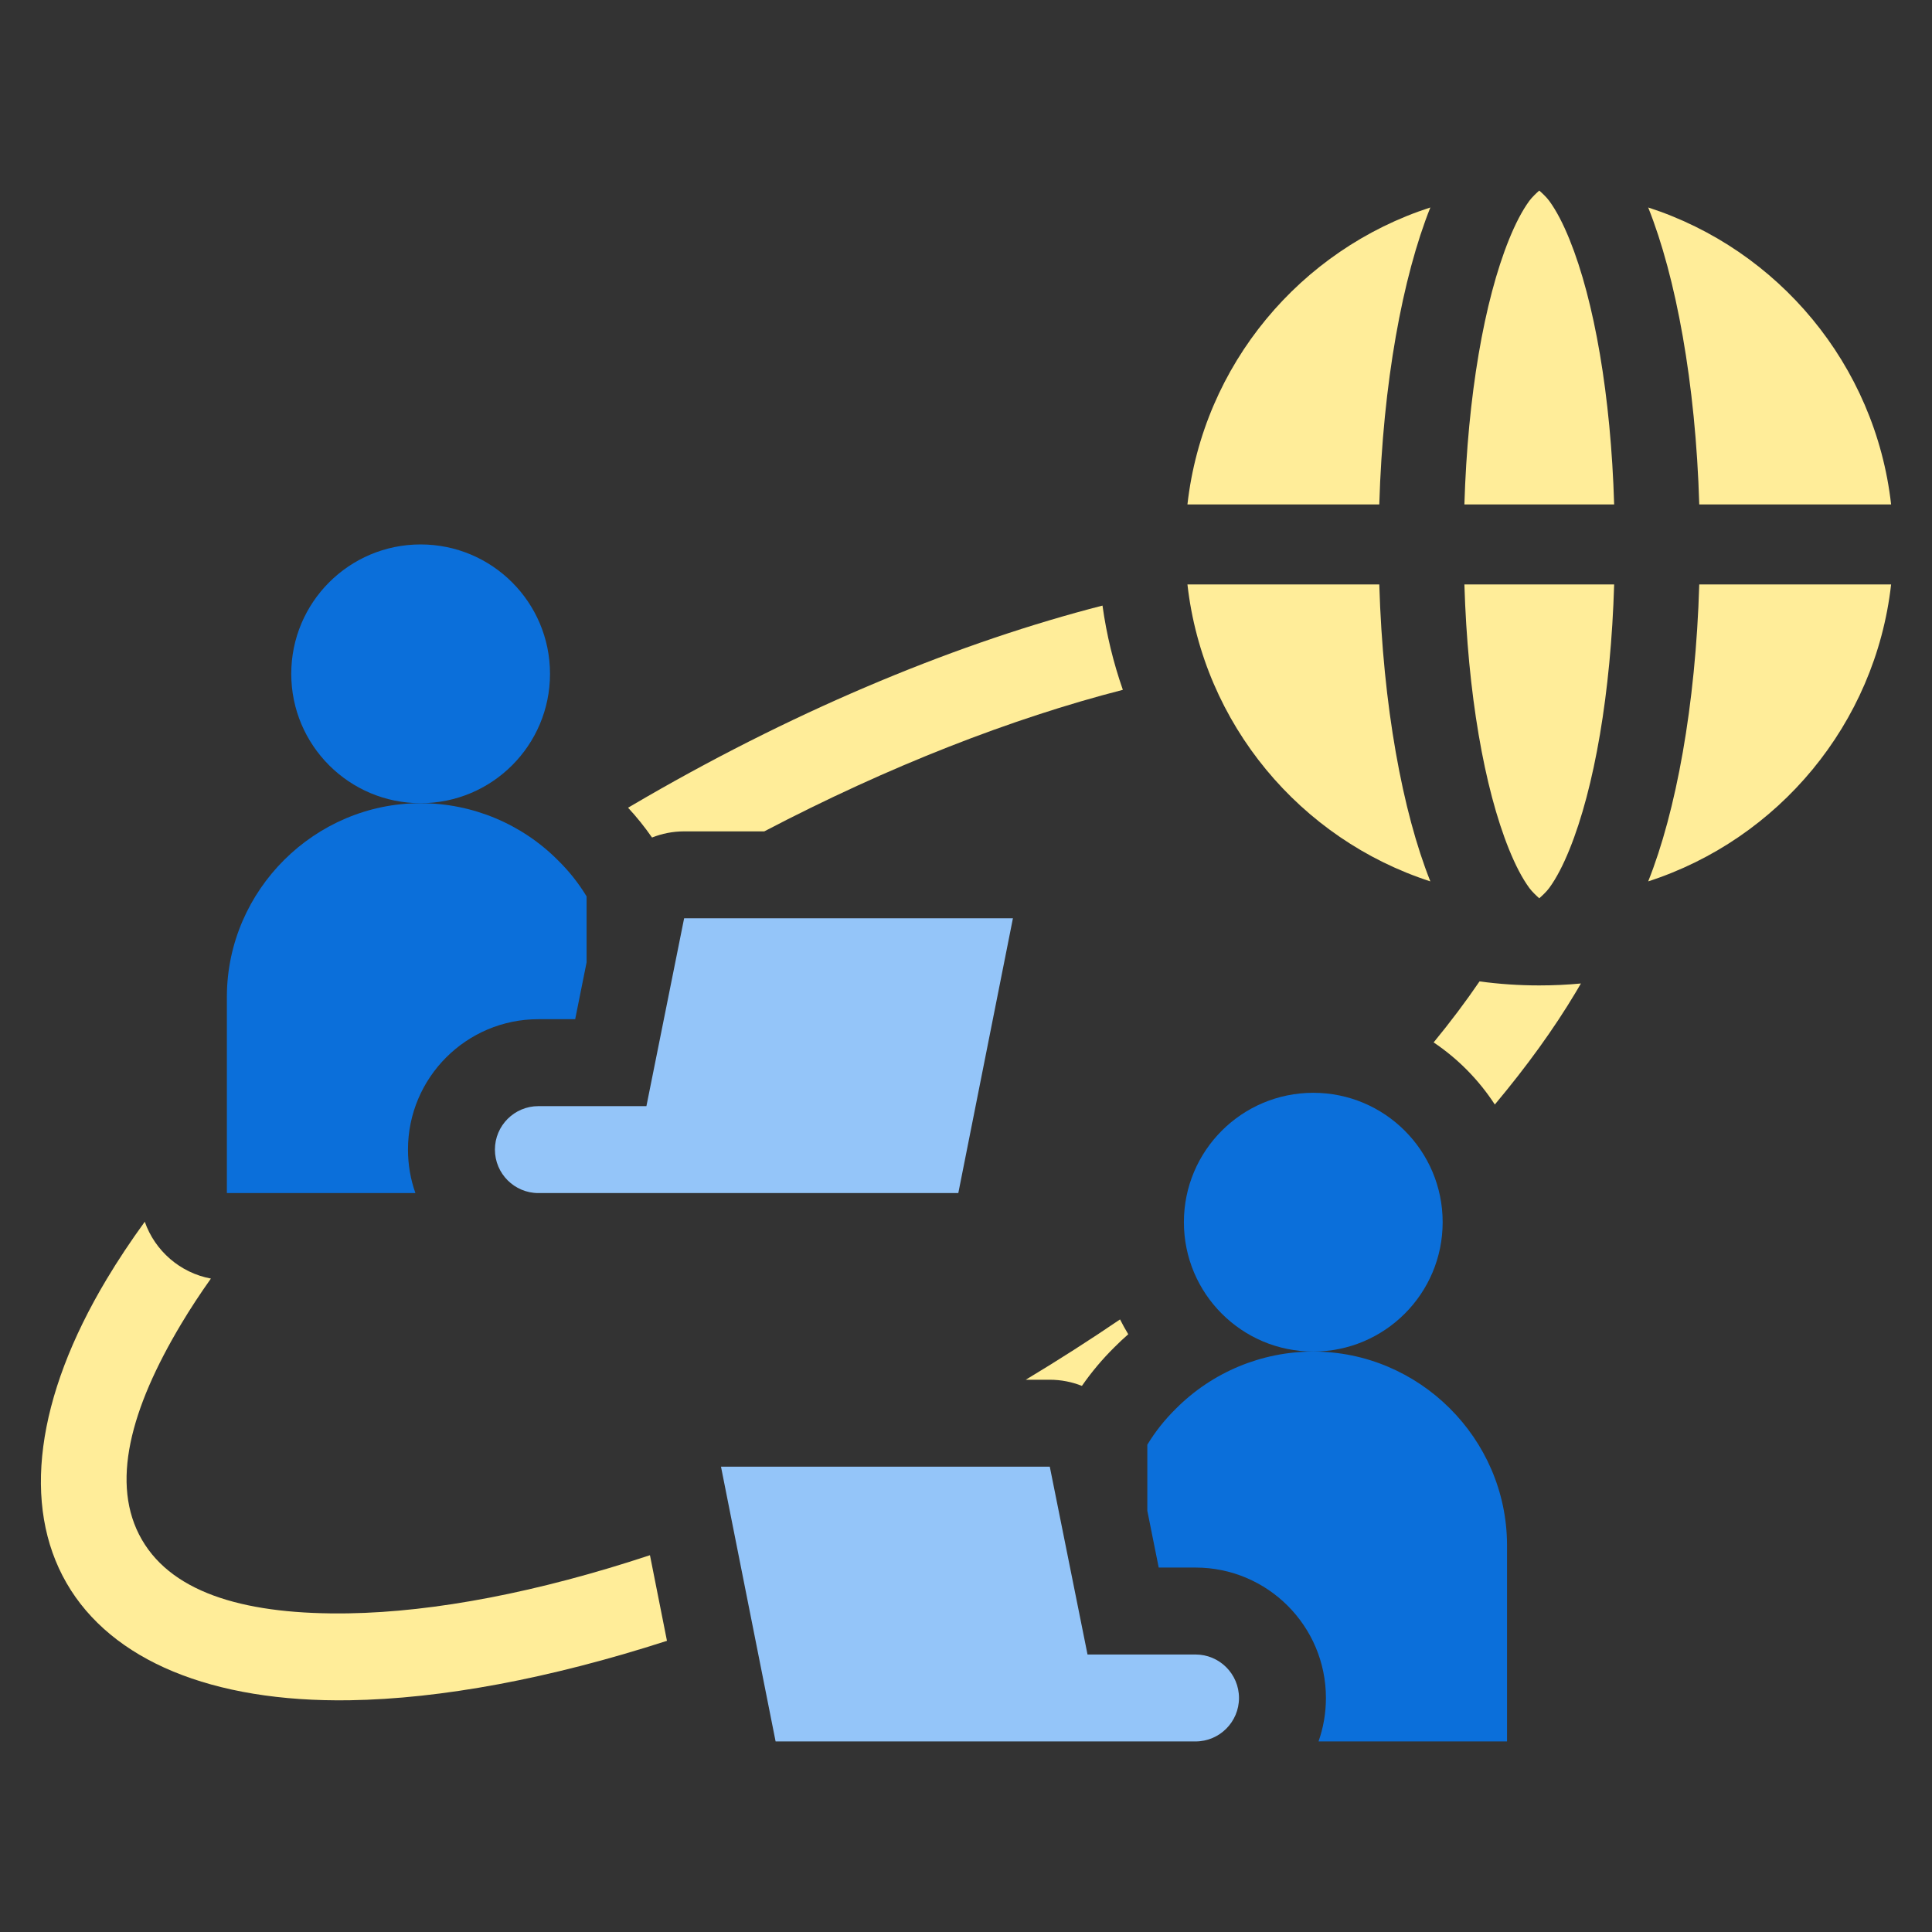
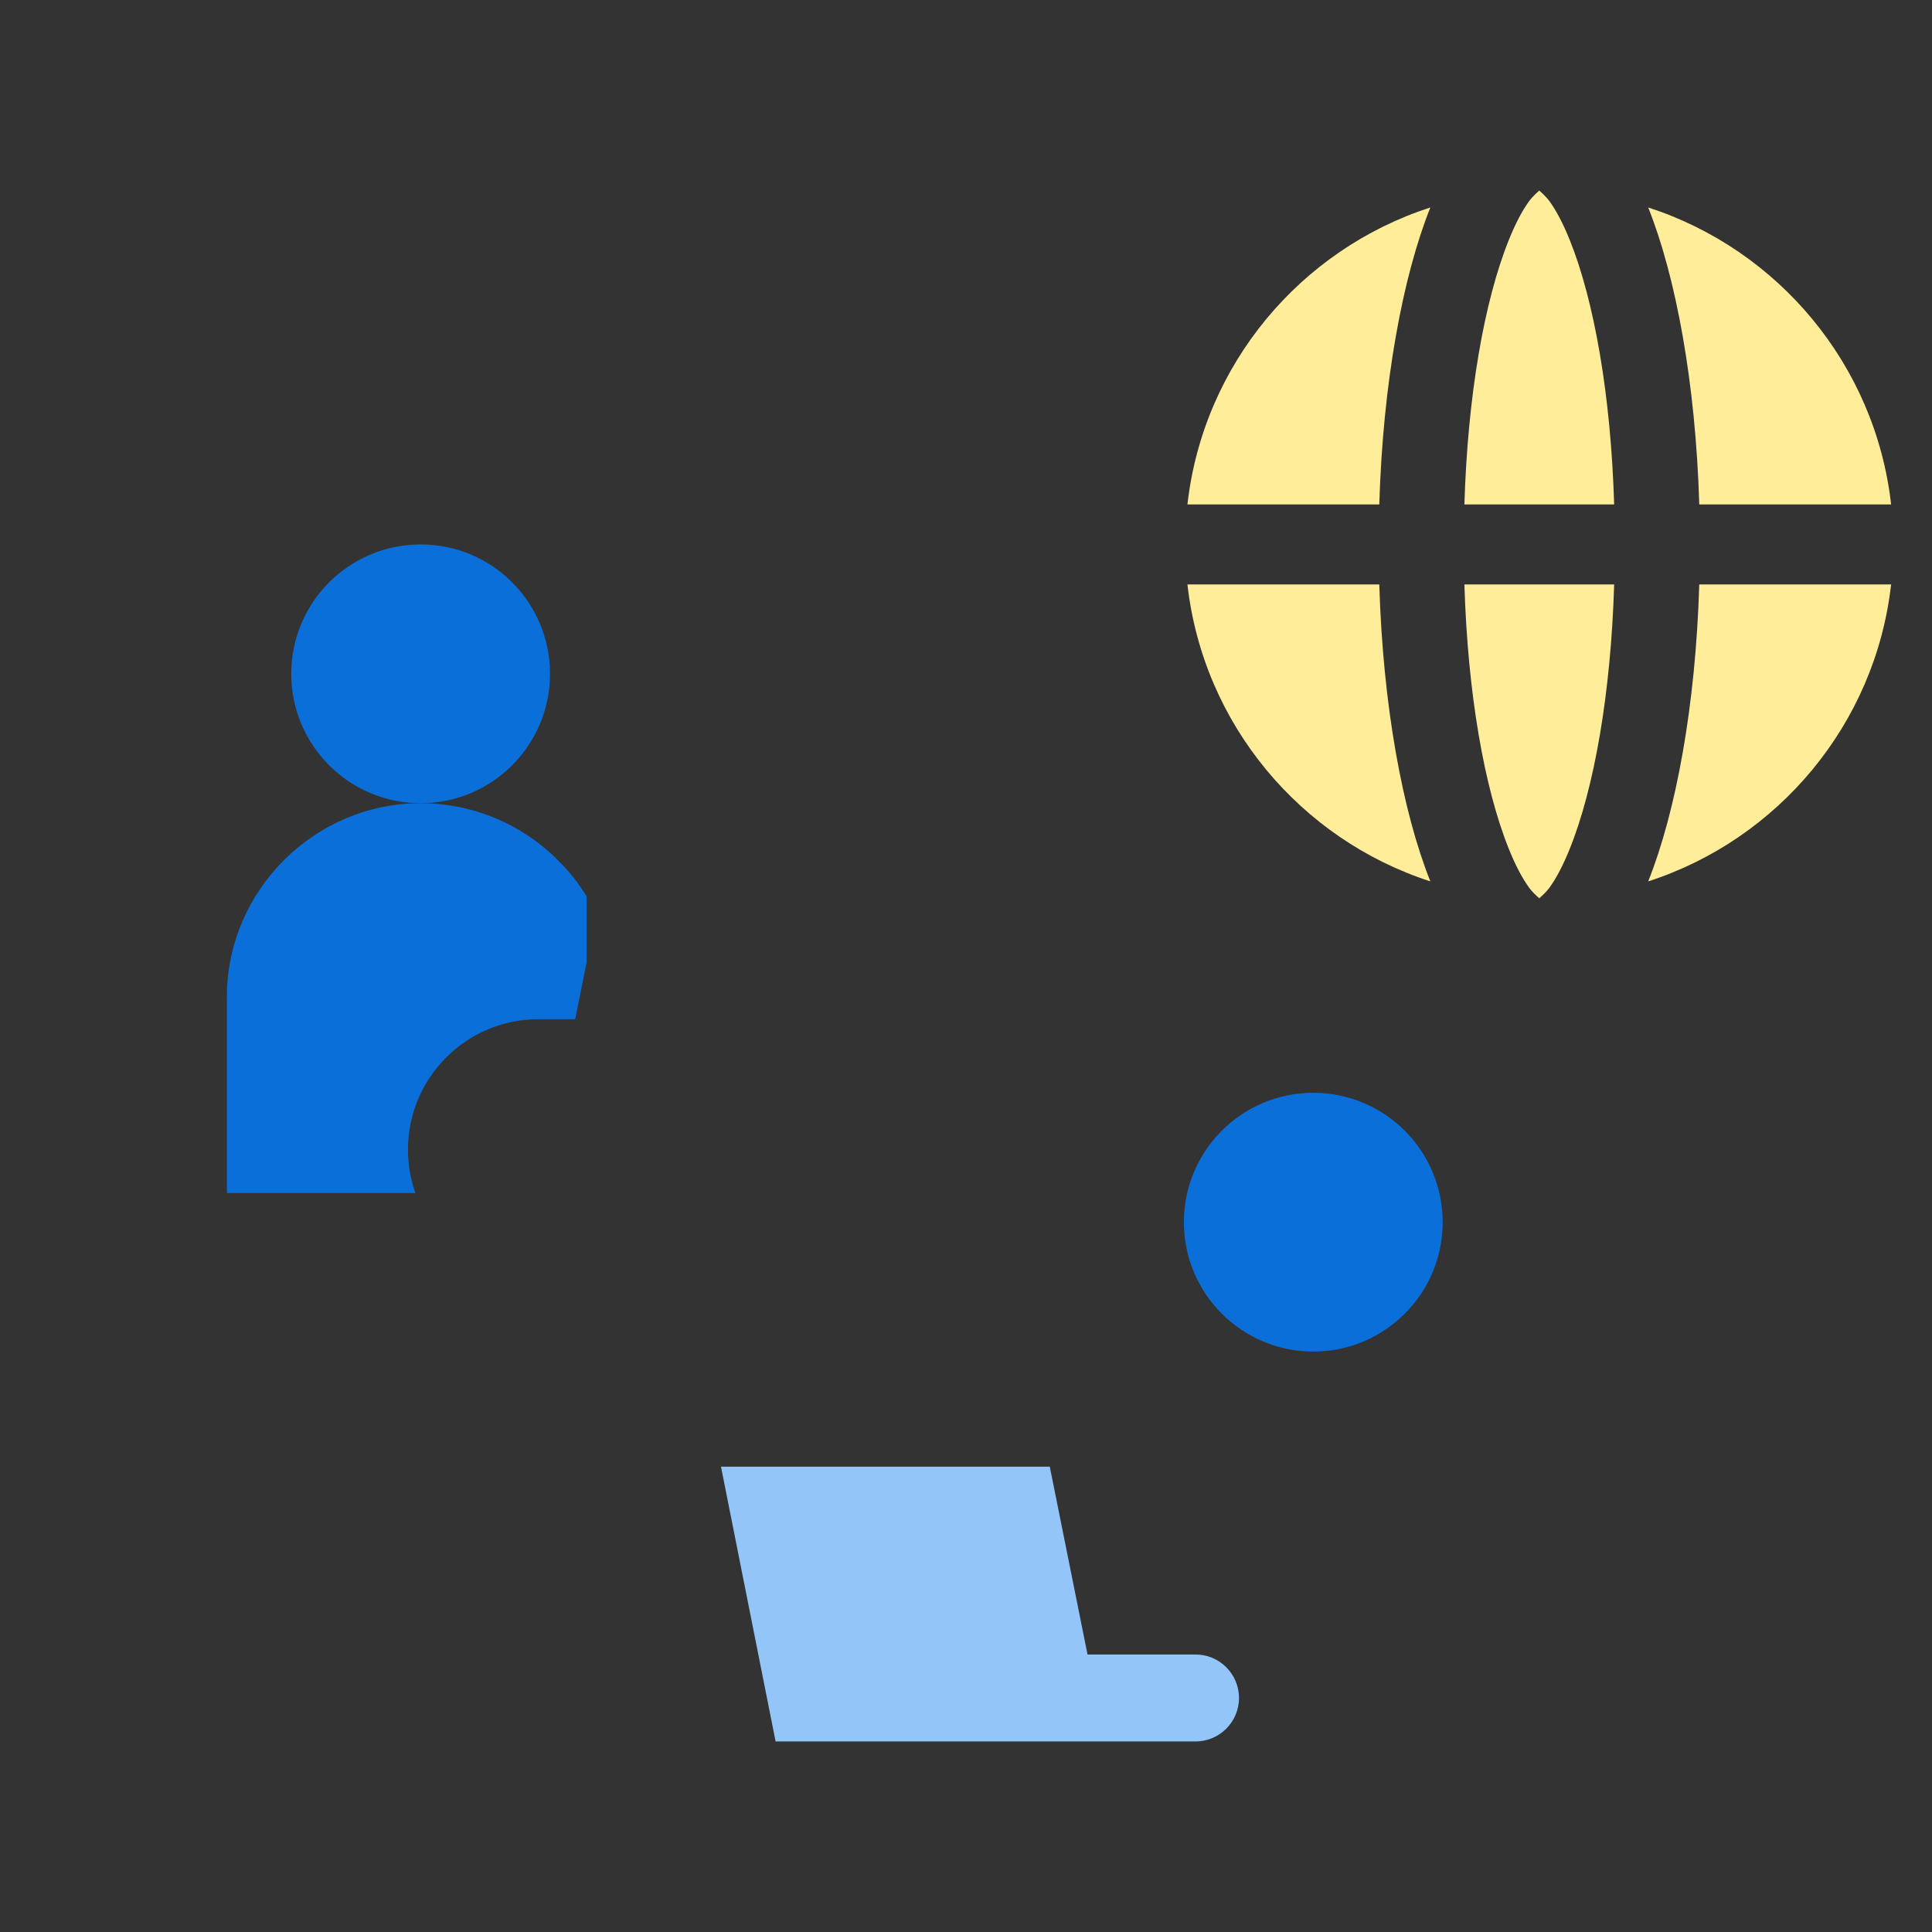
<svg xmlns="http://www.w3.org/2000/svg" width="100%" height="100%" viewBox="0 0 60 60" version="1.1" xml:space="preserve" style="fill-rule:evenodd;clip-rule:evenodd;stroke-linejoin:round;stroke-miterlimit:2;">
  <rect x="0" y="0" width="60" height="60" fill="#333333" stroke="none" />
-   <path d="M35.039,41.436c-0.147,0.129 -0.291,0.264 -0.43,0.404c-0.373,0.368 -0.711,0.77 -1.009,1.2c-0.31,-0.123 -0.647,-0.191 -0.998,-0.191l-0.746,0c1.011,-0.608 1.988,-1.234 2.928,-1.873c0.079,0.157 0.164,0.31 0.255,0.46Zm9.484,-9.063c0.524,-0.638 1,-1.271 1.425,-1.895c0.607,0.083 1.226,0.125 1.855,0.125c0.437,0 0.868,-0.02 1.294,-0.06c-0.053,0.092 -0.108,0.185 -0.164,0.278c-0.675,1.13 -1.518,2.297 -2.51,3.481c-0.497,-0.764 -1.144,-1.421 -1.9,-1.929Zm-23.81,18.584c-3.642,1.177 -7.018,1.802 -9.853,1.846c-4.28,0.067 -7.405,-1.234 -8.793,-3.639c-1.389,-2.406 -0.954,-5.762 1.244,-9.435c0.351,-0.587 0.747,-1.183 1.185,-1.787c0.315,0.902 1.096,1.587 2.054,1.765c-0.337,0.474 -0.645,0.945 -0.922,1.408c-1.573,2.628 -2.217,4.978 -1.223,6.699c0.993,1.72 3.35,2.337 6.412,2.29c2.696,-0.043 5.905,-0.659 9.368,-1.806l0.528,2.659Zm-1.208,-25.873c0.182,-0.107 0.365,-0.214 0.549,-0.32c4.898,-2.828 9.806,-4.833 14.185,-5.957c0.125,0.903 0.339,1.778 0.632,2.616c-3.455,0.889 -7.266,2.371 -11.136,4.396l-2.489,0c-0.35,0 -0.687,0.068 -0.997,0.191c-0.226,-0.326 -0.474,-0.635 -0.744,-0.926Z" style="fill:#ffed99;" />
  <path d="M12.901,37.052l-5.855,0l0,-6.122c0.017,-3.289 2.728,-5.986 6.017,-5.986c1.603,-0 3.142,0.641 4.271,1.779c0.34,0.333 0.636,0.708 0.883,1.115l0,2.049l-0.354,1.765l-1.143,0c-2.235,0 -4.05,1.815 -4.05,4.05c0,0.473 0.081,0.928 0.231,1.35Z" style="fill:#0b6fda;" />
  <circle cx="13.063" cy="20.926" r="4.018" style="fill:#0b6fda;" />
-   <path d="M29.761,37.052l-13.041,0c-0.745,0 -1.35,-0.605 -1.35,-1.35c0,-0.745 0.605,-1.35 1.35,-1.35l3.355,0l1.171,-5.833l10.211,0l-1.696,8.533Z" style="fill:#94c5f9;" />
-   <path d="M35.631,46.917l-0,-2.05c0.247,-0.407 0.544,-0.781 0.884,-1.115c1.129,-1.137 2.667,-1.778 4.27,-1.778c3.289,-0 6,2.697 6.017,5.986l0,6.122l-5.854,0c0.149,-0.422 0.23,-0.877 0.23,-1.35c0,-2.235 -1.814,-4.05 -4.05,-4.05l-1.143,0l-0.354,-1.765Z" style="fill:#0b6fda;" />
  <circle cx="40.785" cy="37.956" r="4.018" style="fill:#0b6fda;" />
  <path d="M24.087,54.082l13.041,0c0.745,0 1.35,-0.605 1.35,-1.35c0,-0.745 -0.605,-1.35 -1.35,-1.35l-3.354,0l-1.172,-5.833l-10.211,0l1.696,8.533Z" style="fill:#94c5f9;" />
  <path d="M36.877,15.665c0.489,-4.339 3.508,-7.917 7.544,-9.222c-0.861,2.155 -1.474,5.455 -1.586,9.222l-5.958,-0Zm8.601,-0c0.102,-3.372 0.615,-6.323 1.386,-8.228c0.196,-0.483 0.404,-0.89 0.632,-1.201c0.086,-0.117 0.229,-0.249 0.307,-0.318c0.079,0.069 0.222,0.201 0.308,0.318c0.228,0.311 0.436,0.718 0.632,1.201c0.771,1.905 1.284,4.856 1.386,8.228l-4.651,-0Zm7.294,-0c-0.112,-3.767 -0.725,-7.067 -1.586,-9.222c4.036,1.305 7.055,4.883 7.544,9.222l-5.958,-0Zm5.958,2.485c-0.489,4.339 -3.508,7.917 -7.544,9.222c0.861,-2.155 1.474,-5.455 1.586,-9.222l5.958,0Zm-8.601,0c-0.102,3.372 -0.615,6.323 -1.386,8.228c-0.196,0.483 -0.404,0.89 -0.632,1.201c-0.086,0.117 -0.229,0.249 -0.308,0.318c-0.078,-0.069 -0.221,-0.201 -0.307,-0.318c-0.228,-0.311 -0.436,-0.718 -0.632,-1.201c-0.771,-1.905 -1.284,-4.856 -1.386,-8.228l4.651,0Zm-7.294,0c0.112,3.767 0.725,7.067 1.586,9.222c-4.036,-1.305 -7.055,-4.883 -7.544,-9.222l5.958,0Z" style="fill:#ffed99;" />
</svg>